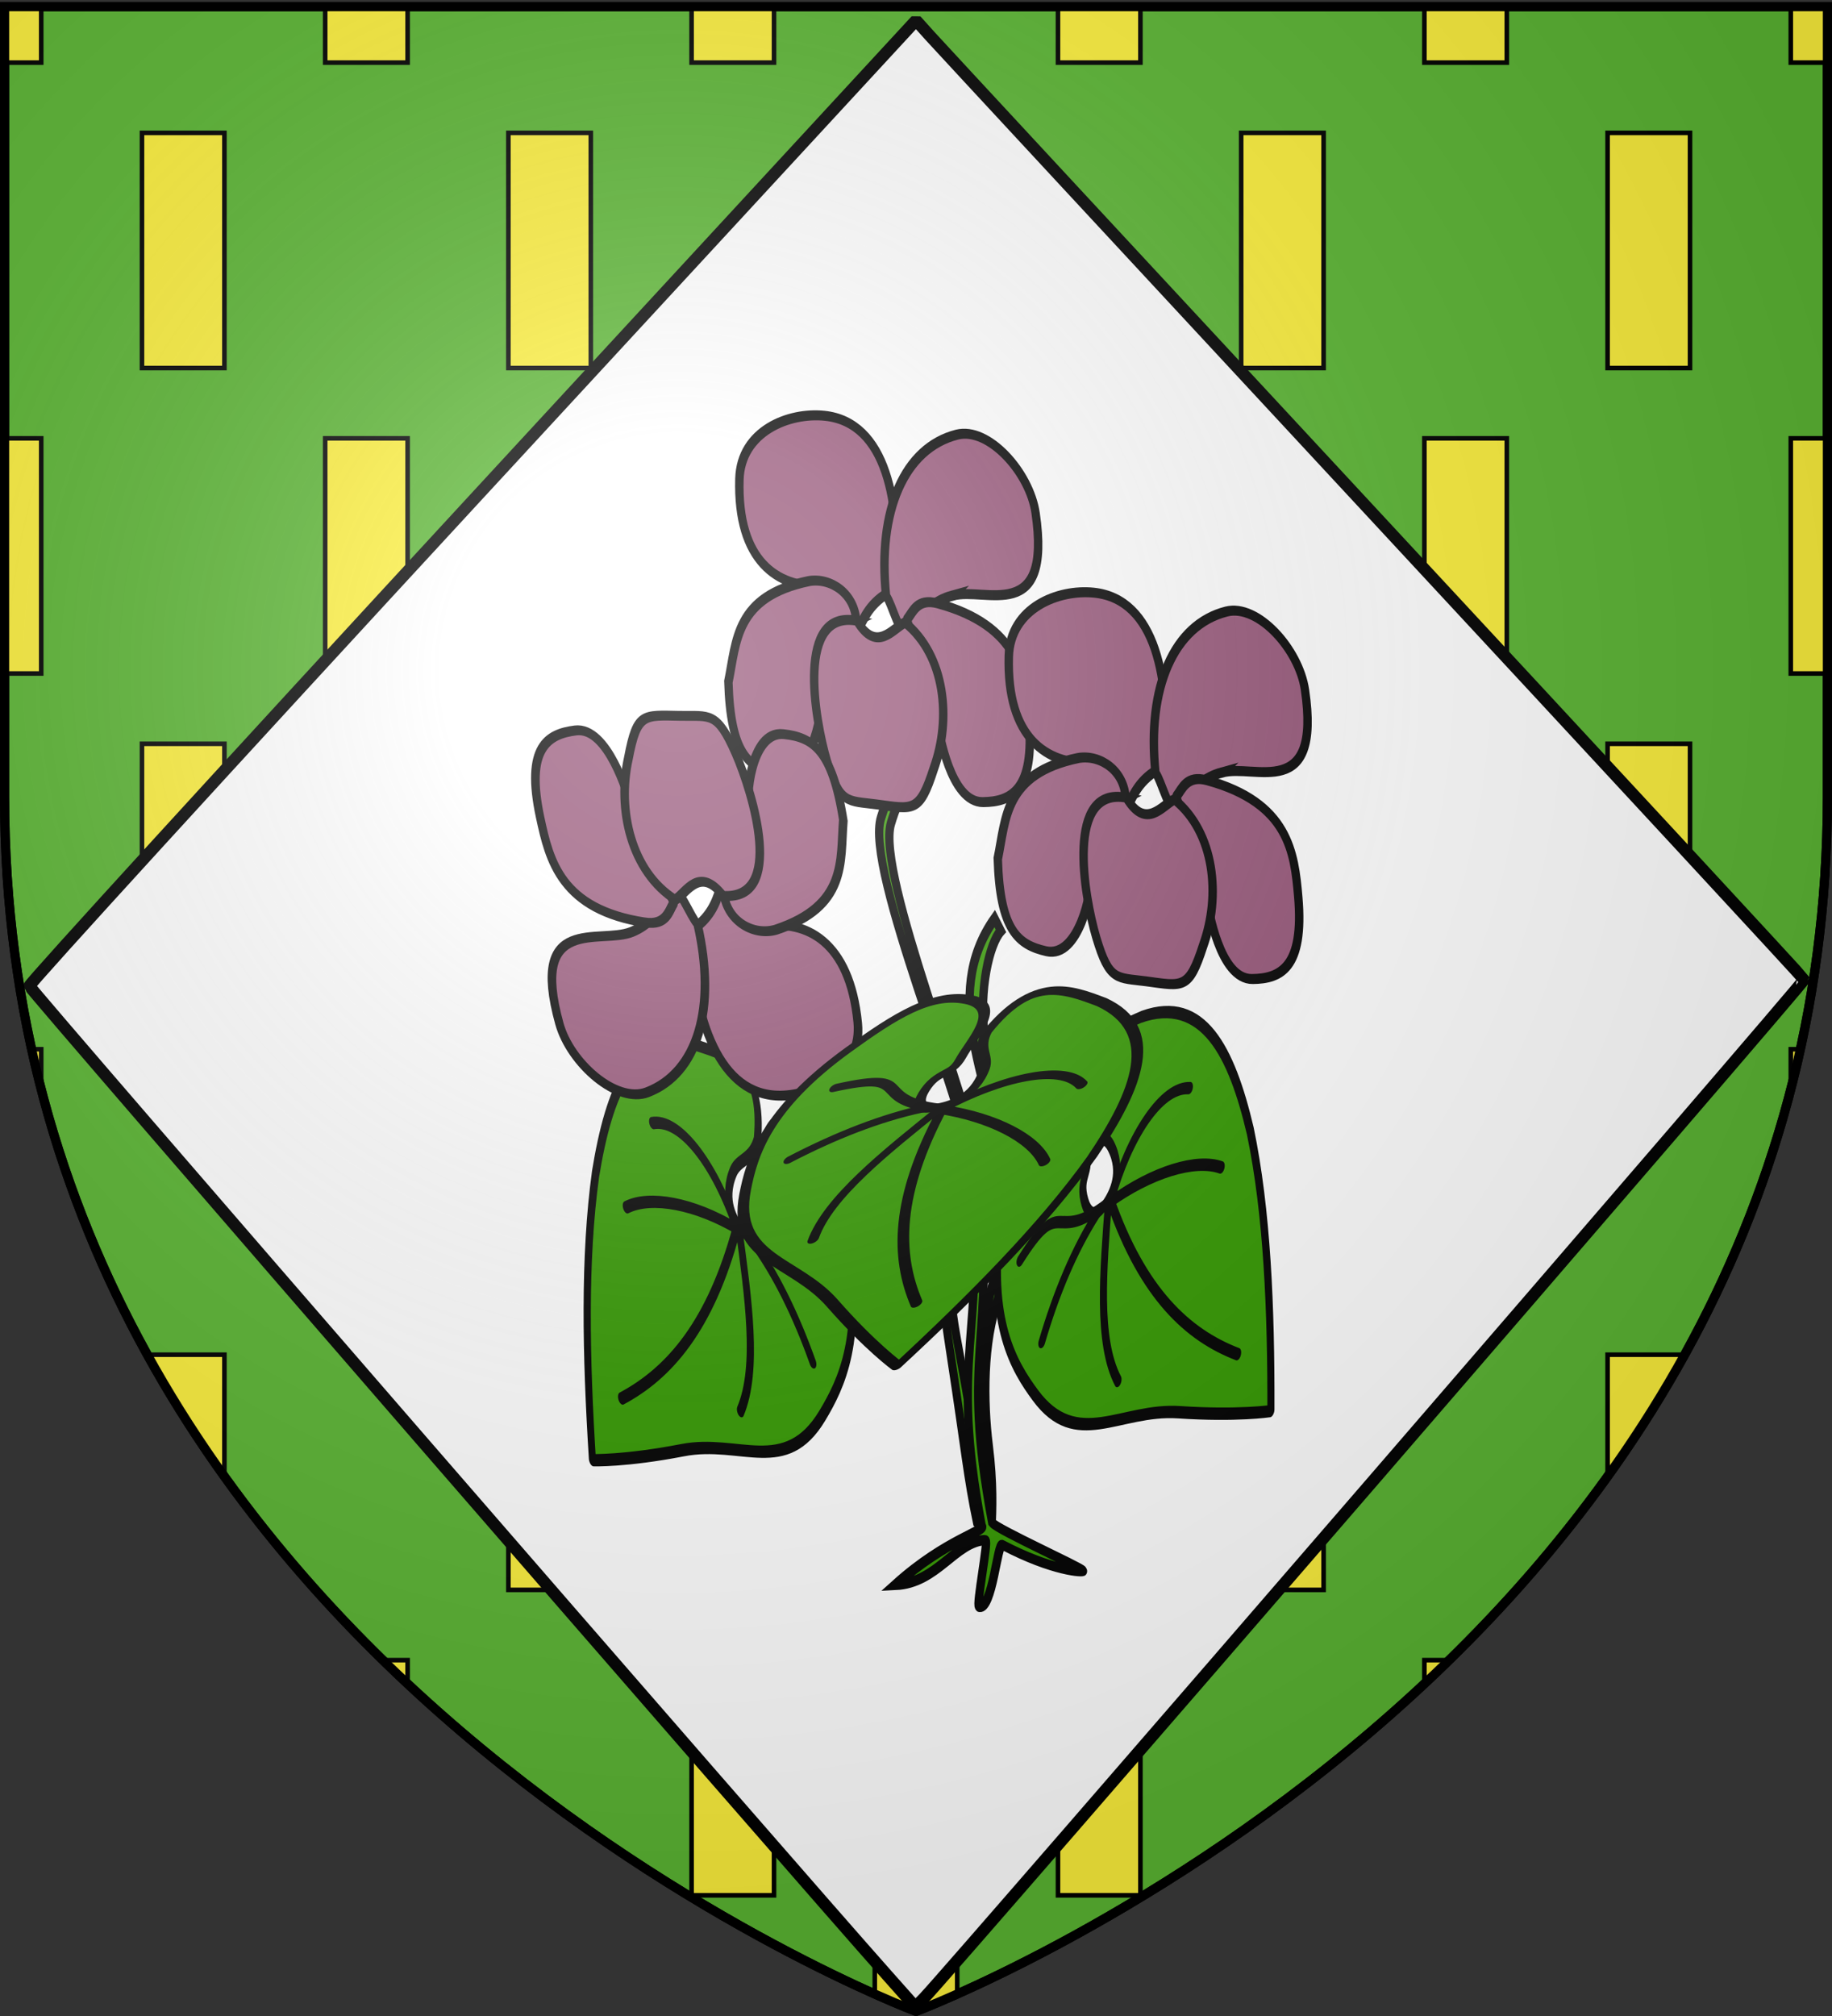
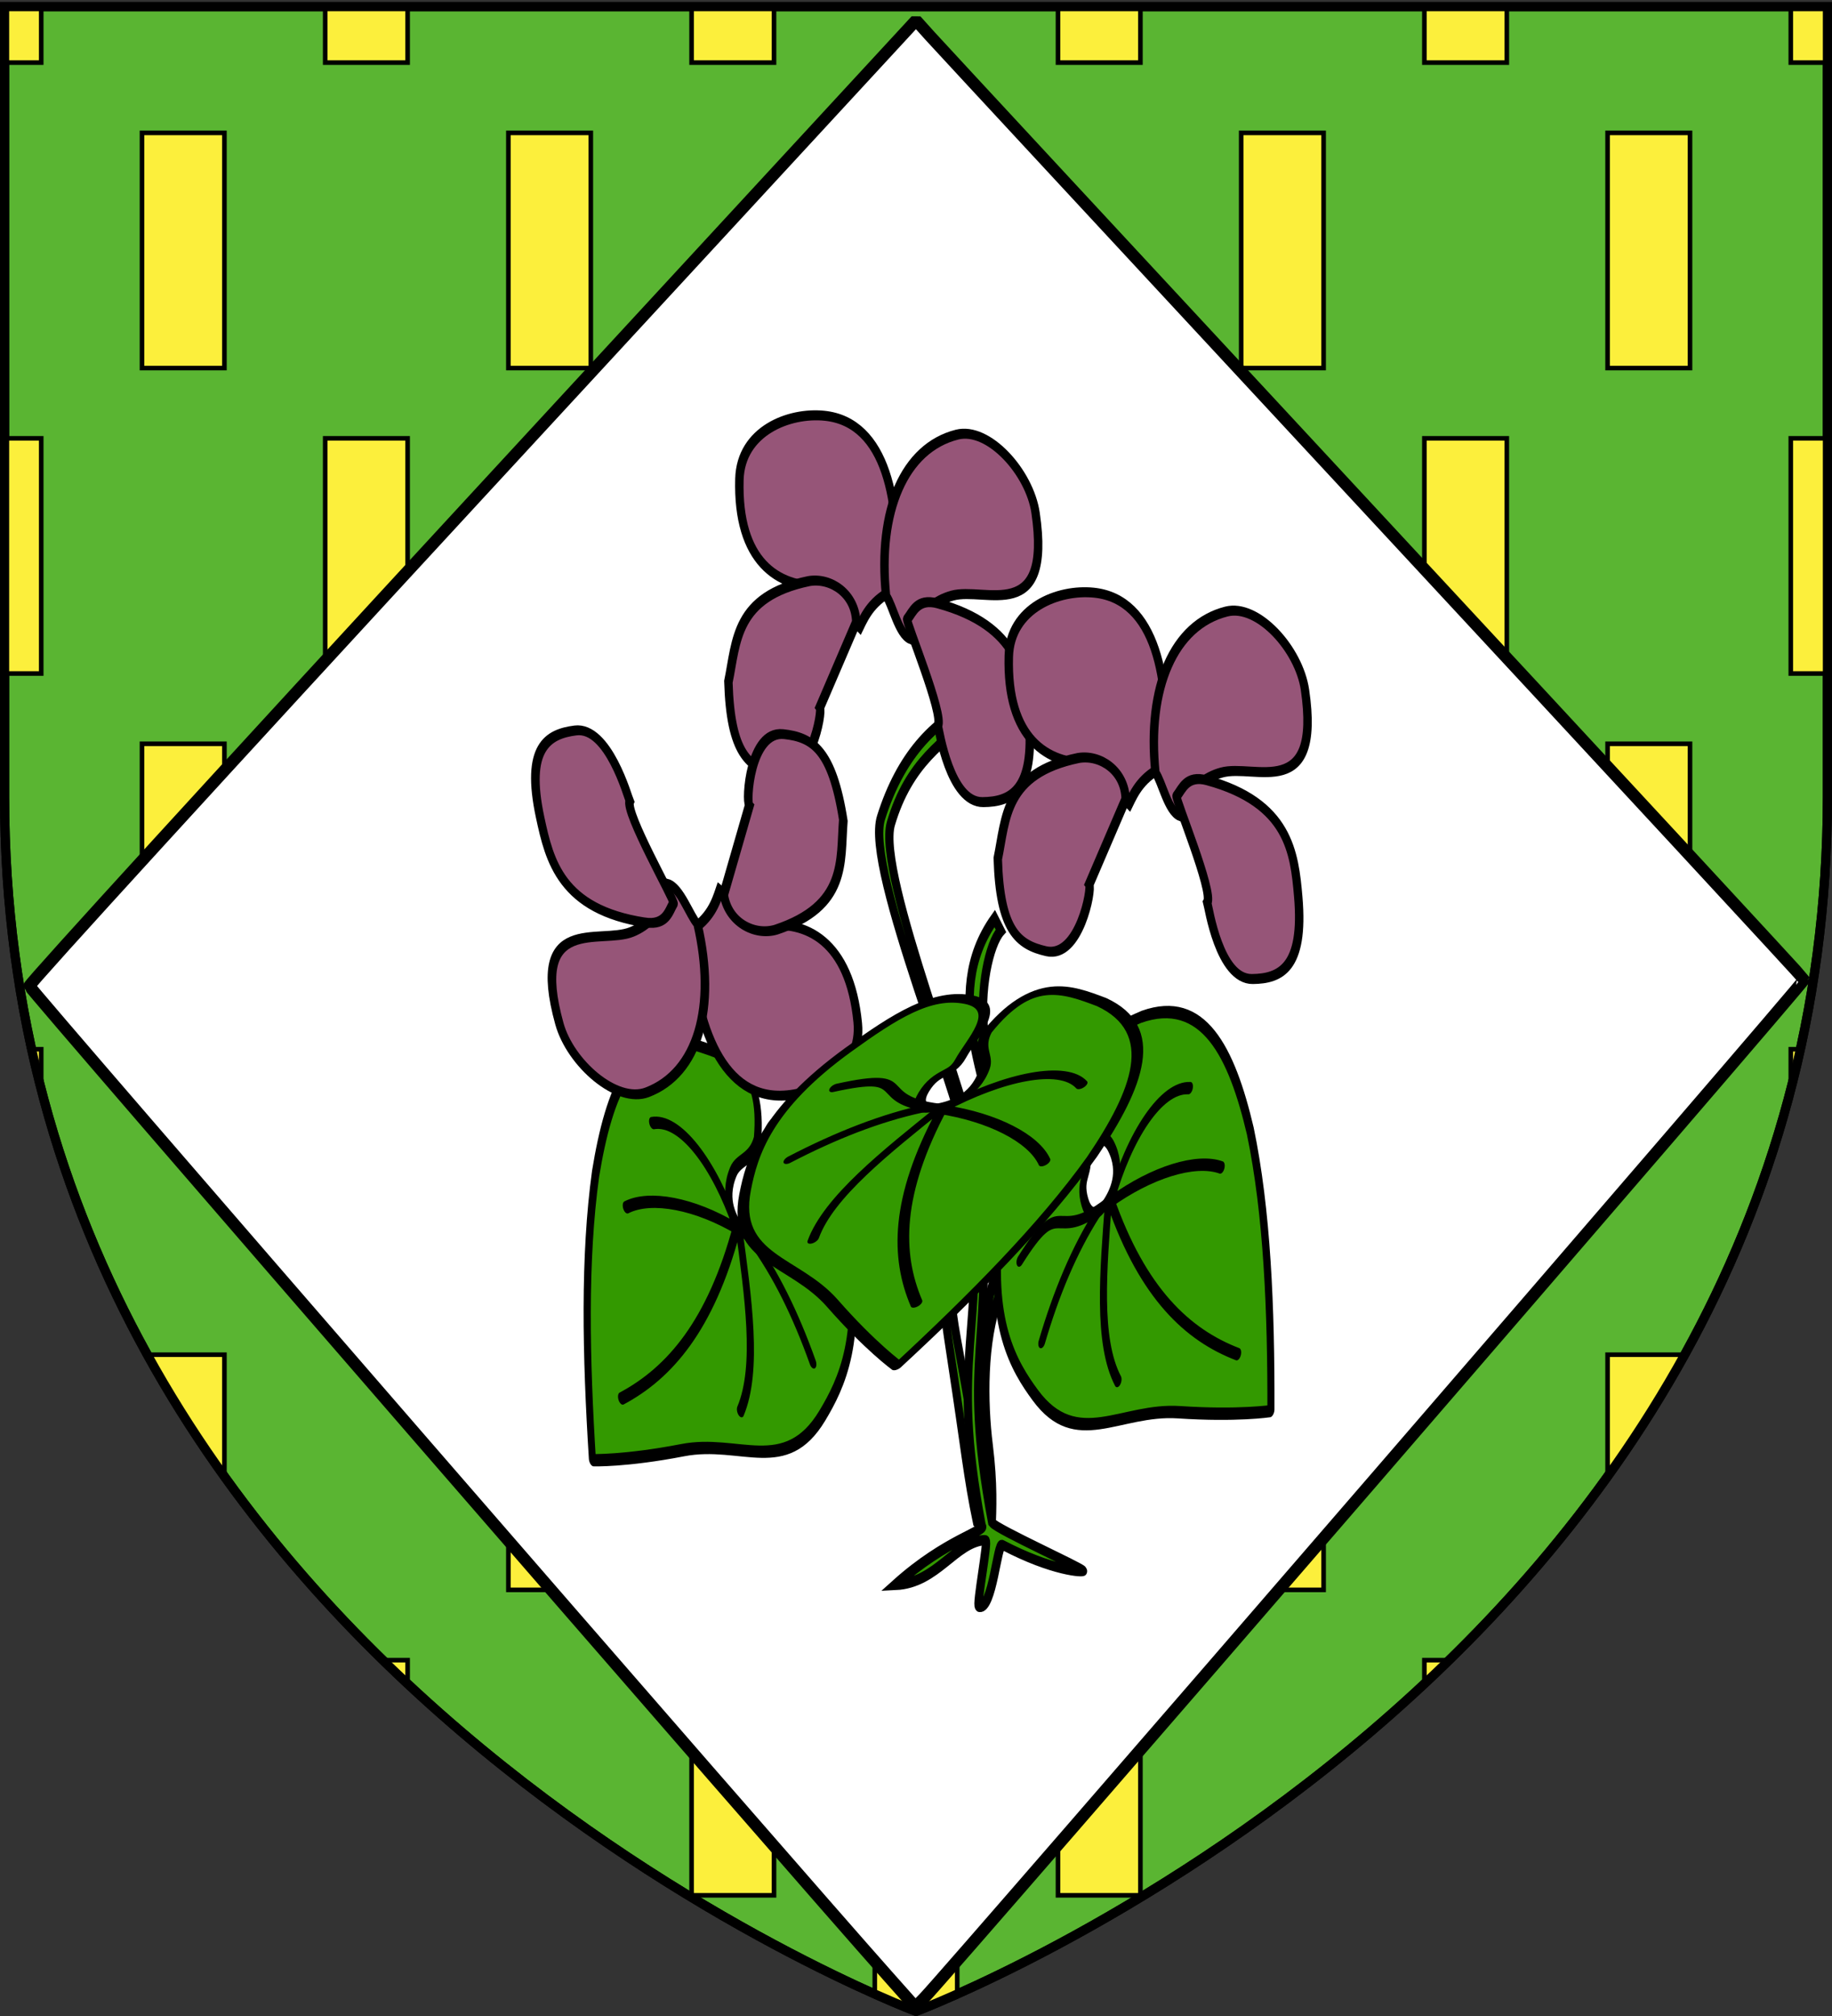
<svg xmlns="http://www.w3.org/2000/svg" xmlns:xlink="http://www.w3.org/1999/xlink" width="600" height="660" version="1.0">
  <rect width="100%" height="100%" fill="#333333" stroke="none" />
  <defs>
    <linearGradient id="a">
      <stop offset="0" style="stop-color:#fff;stop-opacity:1" />
      <stop offset="1" style="stop-color:#fff;stop-opacity:1" />
    </linearGradient>
    <linearGradient id="c">
      <stop offset="0" style="stop-color:white;stop-opacity:.314" />
      <stop offset=".19" style="stop-color:white;stop-opacity:.251" />
      <stop offset=".6" style="stop-color:#6b6b6b;stop-opacity:.125" />
      <stop offset="1" style="stop-color:black;stop-opacity:.125" />
    </linearGradient>
    <linearGradient id="b">
      <stop offset="0" style="stop-color:#fd0000;stop-opacity:1" />
      <stop offset=".5" style="stop-color:#e77275;stop-opacity:.659" />
      <stop offset="1" style="stop-color:black;stop-opacity:.323" />
    </linearGradient>
    <linearGradient id="d">
      <stop offset="0" style="stop-color:#fd0000;stop-opacity:1" />
      <stop offset=".5" style="stop-color:#e77275;stop-opacity:.659" />
      <stop offset="1" style="stop-color:black;stop-opacity:.323" />
    </linearGradient>
    <linearGradient id="e">
      <stop offset="0" style="stop-color:white;stop-opacity:.314" />
      <stop offset=".19" style="stop-color:white;stop-opacity:.251" />
      <stop offset=".6" style="stop-color:#6b6b6b;stop-opacity:.125" />
      <stop offset="1" style="stop-color:black;stop-opacity:.125" />
    </linearGradient>
    <linearGradient id="g">
      <stop offset="0" style="stop-color:white;stop-opacity:0" />
      <stop offset="1" style="stop-color:black;stop-opacity:.646" />
    </linearGradient>
    <linearGradient id="f">
      <stop offset="0" style="stop-color:white;stop-opacity:.314" />
      <stop offset=".19" style="stop-color:white;stop-opacity:.251" />
      <stop offset=".6" style="stop-color:#6b6b6b;stop-opacity:.125" />
      <stop offset="1" style="stop-color:black;stop-opacity:.125" />
    </linearGradient>
    <radialGradient xlink:href="#c" id="l" cx="221.445" cy="226.331" r="300" fx="221.445" fy="226.331" gradientTransform="matrix(1.353 0 0 1.349 -77.63 -85.747)" gradientUnits="userSpaceOnUse" />
  </defs>
  <g style="display:inline">
    <path d="M300 658.5s298.5-112.32 298.5-397.772V2.176H1.5v258.552C1.5 546.18 300 658.5 300 658.5z" style="fill:#5ab532;fill-opacity:1;fill-rule:evenodd;stroke:#000;stroke-width:3;stroke-linecap:butt;stroke-linejoin:miter;stroke-miterlimit:4;stroke-dasharray:none;stroke-opacity:1" />
    <path d="M1.5 2.188V20.5h12V2.187h-12zm105 0V20.5h27V2.187h-27zm120 0V20.5h27V2.187h-27zm120 0V20.5h27V2.187h-27zm120 0V20.5h27V2.187h-27zm120 0V20.5h12V2.187h-12zM46.5 43.5v77h27v-77h-27zm120 0v77h27v-77h-27zm120 0v77h27v-77h-27zm120 0v77h27v-77h-27zm120 0v77h27v-77h-27zm-525 100v77h12v-77h-12zm105 0v77h27v-77h-27zm120 0v77h27v-77h-27zm120 0v77h27v-77h-27zm120 0v77h27v-77h-27zm120 0v77h12v-77h-12zm-540 100v77h27v-77h-27zm120 0v77h27v-77h-27zm120 0v77h27v-77h-27zm120 0v77h27v-77h-27zm120 0v77h27v-77h-27zm-516.125 100a368.51 368.51 0 0 0 3.125 13.125V343.5h-3.125zm96.125 0v77h27v-77h-27zm120 0v77h27v-77h-27zm120 0v77h27v-77h-27zm120 0v77h27v-77h-27zm120 0v13.125c1.119-4.32 2.15-8.702 3.125-13.125H586.5zm-538.281 100c7.772 14.055 16.273 27.35 25.281 39.906V443.5H48.219zm118.281 0v77h27v-77h-27zm120 0v77h27v-77h-27zm120 0v77h27v-77h-27zm120 0v39.906c9.008-12.555 17.51-25.85 25.281-39.906H526.5zm-401.094 100a501.757 501.757 0 0 0 8.094 7.719V543.5h-8.094zm101.094 0v77h27v-77h-27zm120 0v77h27v-77h-27zm120 0v7.719a501.757 501.757 0 0 0 8.094-7.719H466.5zm-180 100v9.313c8.55 3.818 13.5 5.687 13.5 5.687s4.95-1.87 13.5-5.688V643.5h-27z" style="fill:#fcef3c;fill-opacity:1;fill-rule:nonzero;stroke:#000;stroke-width:1.5;stroke-linecap:butt;stroke-linejoin:miter;marker:none;marker-start:none;marker-mid:none;marker-end:none;stroke-miterlimit:4;stroke-dasharray:none;stroke-dashoffset:0;stroke-opacity:1;visibility:visible;display:inline;overflow:visible" />
  </g>
  <g style="display:inline">
    <g style="fill:#fcef3c">
      <g style="display:inline;fill:#fcef3c">
        <g style="fill:#1a1a1a">
          <g style="fill:#1a1a1a;display:inline">
            <path d="M850.05 726.568c-35.963-40.429-281.576-323.575-281.69-324.734-.079-.812 65.22-72.273 145.107-158.804l145.25-157.328 4.56 5.075c2.508 2.792 67.87 73.258 145.25 156.593 77.38 83.334 140.845 151.9 141.033 152.368.29.727-279.914 324.91-288.122 333.343l-2.924 3.003-8.465-9.516z" style="fill:#fff;fill-opacity:1;fill-rule:nonzero;stroke:#000;stroke-width:3.908;stroke-linecap:round;stroke-linejoin:bevel;stroke-miterlimit:4;stroke-opacity:1;stroke-dasharray:none;stroke-dashoffset:0" transform="translate(-558.717 -79.038)" />
            <g style="stroke:#000;stroke-opacity:1;stroke-width:3;stroke-miterlimit:4;stroke-dasharray:none">
              <g style="display:inline;stroke:#000;stroke-opacity:1;stroke-width:3;stroke-miterlimit:4;stroke-dasharray:none">
                <g style="stroke:#000;stroke-opacity:1;stroke-width:3;stroke-miterlimit:4;stroke-dasharray:none">
                  <g style="stroke:#000;stroke-opacity:1;stroke-width:3.375;stroke-miterlimit:4;stroke-dasharray:none" transform="matrix(-.767 .188 .238 .971 -270.452 -14.319)">
                    <path d="M-639.608 452.426c5.824 3.113 14.65 16.883 16.841 31.858 3.225 22.14.332 26.898 1.98 38.305 6.465 33.872 5.909 31.745 18.274 46.28 10.675 12.55 16.423 31.882 18.532 46.07 1.9 12.784 4.844 20.476 7.102 26.778.572-1.508 2.77-.75 2.728-2.412-2.83-7.502-6.413-21.526-6.752-25.448-1.225-14.198-6.69-29.4-17.912-45.906-9.729-14.31-13.746-15.388-17.645-39.654-4.323-26.909 8.418-59.566-21.87-80.275z" style="fill:#390;fill-rule:evenodd;stroke:#000;stroke-width:3.375;stroke-linecap:butt;stroke-linejoin:miter;stroke-miterlimit:4;stroke-opacity:1;stroke-dasharray:none" />
                    <path d="M-566.715 477.872c-10.032 10.285-18.137 48.716-15.419 71.6 2.378 20.015 1.917 9.775 4.923 36.689 3.111 27.86 5.046 37.941 5.635 52.681-9.695 10.318-4.709-1.808-3.586-2.133 2.353-.68-2.48-2.478-5.863-50.258-1.695-23.938-1.457-11.148-4.645-35.57-2.986-22.87 4.878-60.355 16.054-74.494l2.9 1.485z" style="fill:#390;fill-rule:evenodd;stroke:#000;stroke-width:3.375;stroke-linecap:butt;stroke-linejoin:miter;stroke-miterlimit:4;stroke-opacity:1;stroke-dasharray:none" />
                    <path d="M-650.684 381.757c15.262 5.798 31.573 10.051 44.754 27.903 11.159 15.112-4.933 97.333-1.404 116.568 10.685 58.235 25.604 56.001 29.667 113.764-1.454 2.596-31.77 21.37-31.868 22.322-.073.696 12.442-2.264 29.879-14.44 1.866-1.302 10.211 19.622 15.603 17.89 1.236-.396-10.561-20.548-9.236-20.768 12.165-2.02 23.577 9.894 40.81 7.245-25.382-10.765-42.463-9.94-40.73-12.282-3.956-57.334-20.339-59.727-30.987-113.883-4.23-21.51 13.668-103.43 1.717-118.972-13.88-18.052-30.502-26.339-48.271-29.16l.066 3.813z" style="fill:#390;fill-rule:evenodd;stroke:#000;stroke-width:3.375;stroke-linecap:butt;stroke-linejoin:miter;stroke-miterlimit:4;stroke-opacity:1;stroke-dasharray:none" />
                    <g id="h" style="stroke:#000;stroke-opacity:1;stroke-width:3.384;stroke-miterlimit:4;stroke-dasharray:none">
                      <path d="M207.17 421.652c2.913-3.422 6.038-9.882-2.818-16.161-4.27-3.028-10.635-1.743-15.795-6.723-12.375-18.936 3.27-23.766 18.686-28.712 28.696-7.645 48.274 6.805 65.256 27.544 16.316 21.33 27.703 47.225 37.454 74.634 0 0-15.998 2.3-45.692 2.926-29.693.626-47.296 13.297-73.082-.421-13.494-7.18-30.684-18.038-33.821-44.873-1.754-15.001-1.777-26.705 11.78-32.991 12.6-5.843 18.047 6.198 23.449 11.412 5.15 4.972-1.468 6.815 4.462 13.167 2.306 2.47 6.25 4.748 10.122.198z" style="fill:#390;fill-rule:evenodd;stroke:#000;stroke-width:3.384;stroke-linecap:round;stroke-linejoin:round;stroke-miterlimit:4;stroke-opacity:1;stroke-dasharray:none" transform="matrix(.816 -.006 -.014 1.22 -669.154 14.67)" />
                      <path d="M208.657 420.276c4.157 18.877 7.922 38.091 22.224 48.25M204.404 424.03c-8.031 10.449-12.861 22.655-15.247 36.202M207.511 421.544c-22.573 12.534-22.133-2.398-37.125 17.423M209.959 419.98c2.724-17.643 13.947-31.721 28.07-32.134M261.551 408.245c-13.433-1.746-34.295 3.285-51.682 12.323 24.953 23.766 51.188 33.614 77.988 37.343" style="fill:none;stroke:#000;stroke-width:3.384;stroke-linecap:round;stroke-linejoin:round;stroke-miterlimit:4;stroke-opacity:1;stroke-dasharray:none" transform="matrix(.816 -.006 -.014 1.22 -669.154 14.67)" />
                    </g>
                    <use xlink:href="#h" id="k" width="600" height="660" x="0" y="0" style="stroke:#000;stroke-opacity:1;stroke-width:3.375;stroke-miterlimit:4;stroke-dasharray:none" transform="matrix(-.942 .276 .519 .909 -1404.954 207.585)" />
                    <g id="i" style="fill:#965578;stroke:#000;stroke-opacity:1;stroke-width:2.77;stroke-miterlimit:4;stroke-dasharray:none">
                      <path d="M130.433 198.591c14.045-2.418 25.193-11.839 17.64-33.615-4.424-12.753-21.61-14.78-32.875-11.55-19.394 5.558-17.901 27.746-8.466 50.547 8.185 1.472 11.68 4.94 14.66 7.882l9.04-13.264z" style="fill:#965578;fill-rule:evenodd;stroke:#000;stroke-width:2.77;stroke-linecap:butt;stroke-linejoin:miter;stroke-miterlimit:4;stroke-opacity:1;stroke-dasharray:none" transform="matrix(1.24 -.009 -.014 1.198 -760.15 92.098)" />
-                       <path d="M88.693 209.279c-11.476-.36-29.876 14.278-33.839-16.797-1.423-11.163 8.115-25.89 18.989-25.745 18.198.244 32.065 15.168 36.314 38.383-1.363 2.811-.87 11.176-4.314 13.138 0 0-5.043-8.599-17.15-8.979z" style="fill:#965578;fill-rule:evenodd;stroke:#000;stroke-width:2.77;stroke-linecap:butt;stroke-linejoin:miter;stroke-miterlimit:4;stroke-opacity:1;stroke-dasharray:none" transform="matrix(1.24 -.009 -.014 1.198 -760.15 92.098)" />
+                       <path d="M88.693 209.279c-11.476-.36-29.876 14.278-33.839-16.797-1.423-11.163 8.115-25.89 18.989-25.745 18.198.244 32.065 15.168 36.314 38.383-1.363 2.811-.87 11.176-4.314 13.138 0 0-5.043-8.599-17.15-8.979" style="fill:#965578;fill-rule:evenodd;stroke:#000;stroke-width:2.77;stroke-linecap:butt;stroke-linejoin:miter;stroke-miterlimit:4;stroke-opacity:1;stroke-dasharray:none" transform="matrix(1.24 -.009 -.014 1.198 -760.15 92.098)" />
                      <path d="M133.969 196.431c-7.57.377-14.09 6.412-11.938 13.969l18.844 20.344c-.727 1.235 9.316 19.185 19.438 15.094 8.566-3.463 13.304-8.432 8.062-27.657-6.064-10.28-9.177-22.292-34.406-21.75zm-39.875 14c-24.697 11.138-22.381 24.71-19.969 36.688 3.901 19.37 12.601 20.708 21.688 19.031 10.735-1.981 8.218-21.857 8.28-23.188-2.98-2.452 1.864-29.604 1.157-30.218-2.452-1.58-5.065-5.06-11.156-2.313z" style="fill:#965578;fill-rule:evenodd;stroke:#000;stroke-width:2.77;stroke-linecap:butt;stroke-linejoin:miter;stroke-miterlimit:4;stroke-opacity:1;stroke-dasharray:none" transform="matrix(1.24 -.009 -.014 1.198 -760.15 92.098)" />
-                       <path d="M121.66 210.005c18.818-6.965 21.851 23.278 21.302 35.311-.613 12.621-3.372 11.908-12.622 14.813-11.456 3.598-13.058 4.934-21.35-5.934-9.938-12.158-13.114-29.412-2.718-40.722 4.326.76 11.742 6.529 15.388-3.468z" style="fill:#965578;fill-rule:evenodd;stroke:#000;stroke-width:2.77;stroke-linecap:butt;stroke-linejoin:miter;stroke-miterlimit:4;stroke-opacity:1;stroke-dasharray:none" transform="matrix(1.24 -.009 -.014 1.198 -760.15 92.098)" />
                    </g>
                    <use xlink:href="#i" id="j" width="600" height="660" x="0" y="0" style="stroke:#000;stroke-opacity:1;stroke-width:3.375;stroke-miterlimit:4;stroke-dasharray:none" transform="translate(-91.052 77.275)" />
                    <use xlink:href="#j" width="600" height="660" style="stroke:#000;stroke-opacity:1;stroke-width:3.375;stroke-miterlimit:4;stroke-dasharray:none" transform="matrix(-.991 -.092 .158 -.995 -1294.522 772.713)" />
                    <use xlink:href="#k" width="600" height="660" style="stroke:#000;stroke-opacity:1;stroke-width:3.375;stroke-miterlimit:4;stroke-dasharray:none" transform="matrix(.709 -.548 .942 .683 -647.805 -229.113)" />
                  </g>
                </g>
              </g>
            </g>
          </g>
        </g>
      </g>
    </g>
  </g>
-   <path d="M300 658.5s298.5-112.32 298.5-397.772V2.176H1.5v258.552C1.5 546.18 300 658.5 300 658.5z" style="opacity:1;fill:url(#l);fill-opacity:1;fill-rule:evenodd;stroke:none;stroke-width:1px;stroke-linecap:butt;stroke-linejoin:miter;stroke-opacity:1" />
  <path d="M300 658.5S1.5 546.18 1.5 260.728V2.176h597v258.552C598.5 546.18 300 658.5 300 658.5z" style="opacity:1;fill:none;fill-opacity:1;fill-rule:evenodd;stroke:#000;stroke-width:3;stroke-linecap:butt;stroke-linejoin:miter;stroke-miterlimit:4;stroke-dasharray:none;stroke-opacity:1" />
</svg>